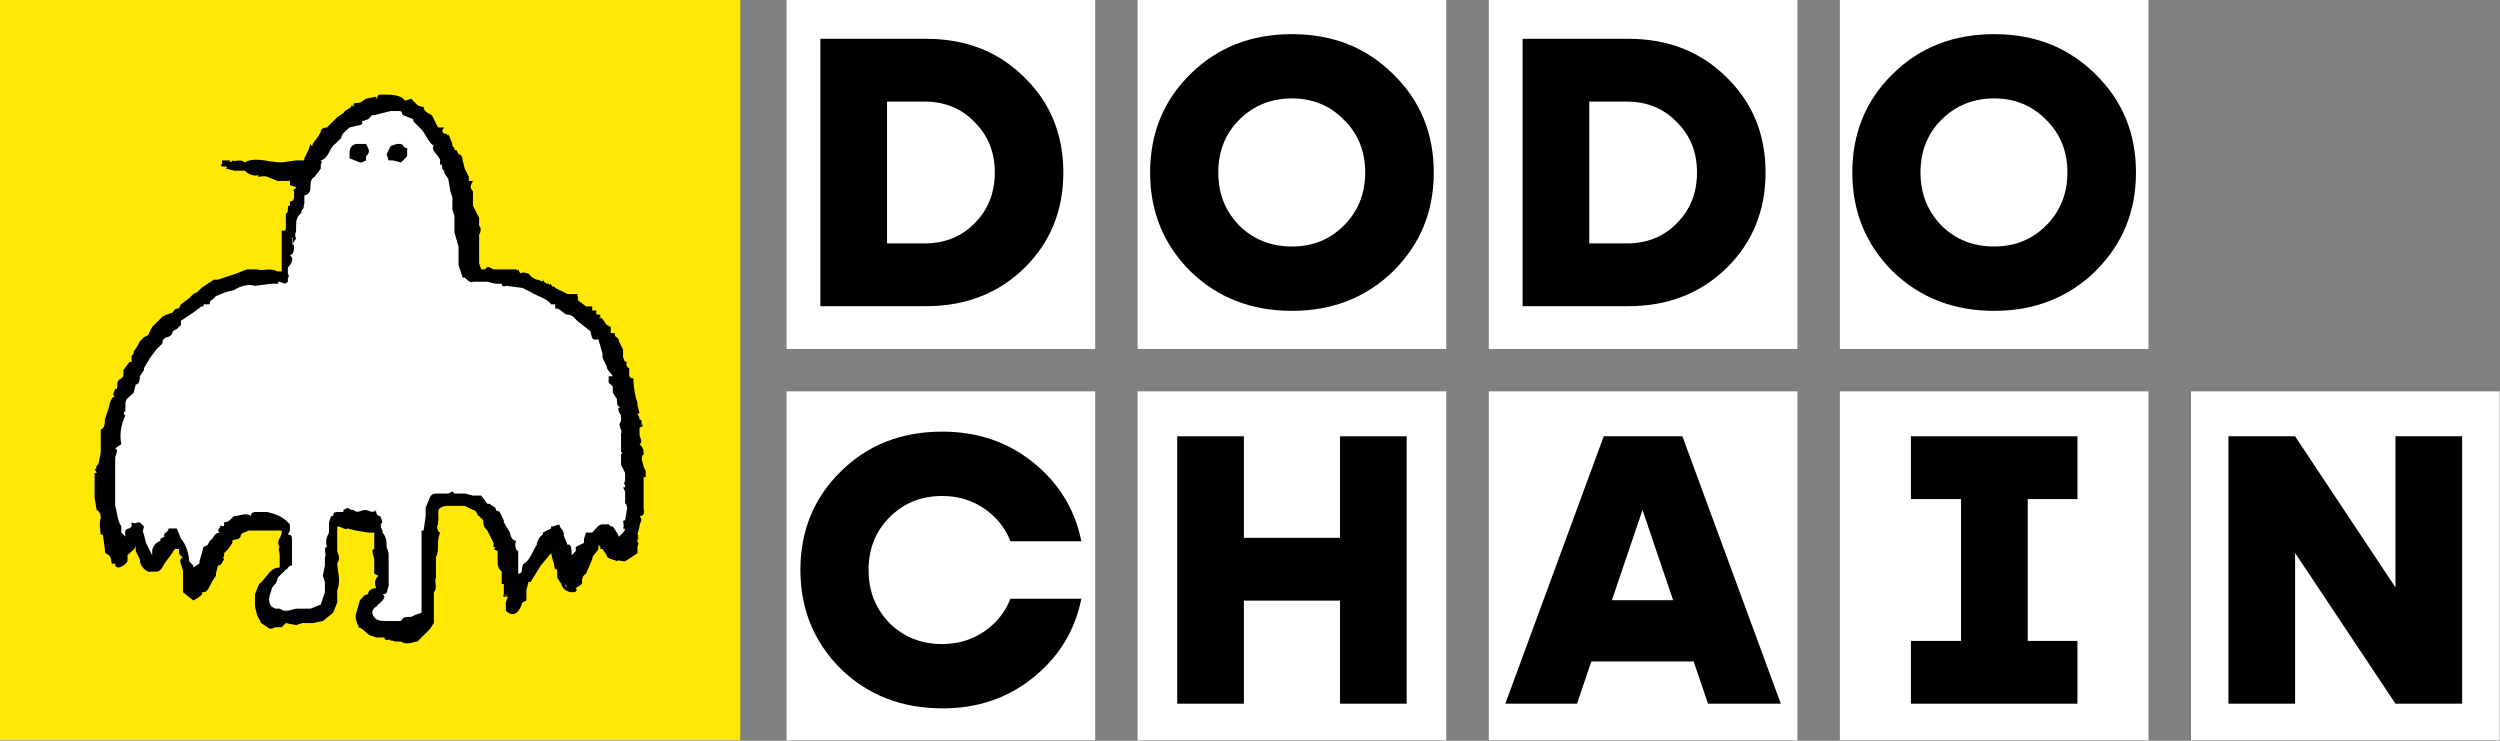
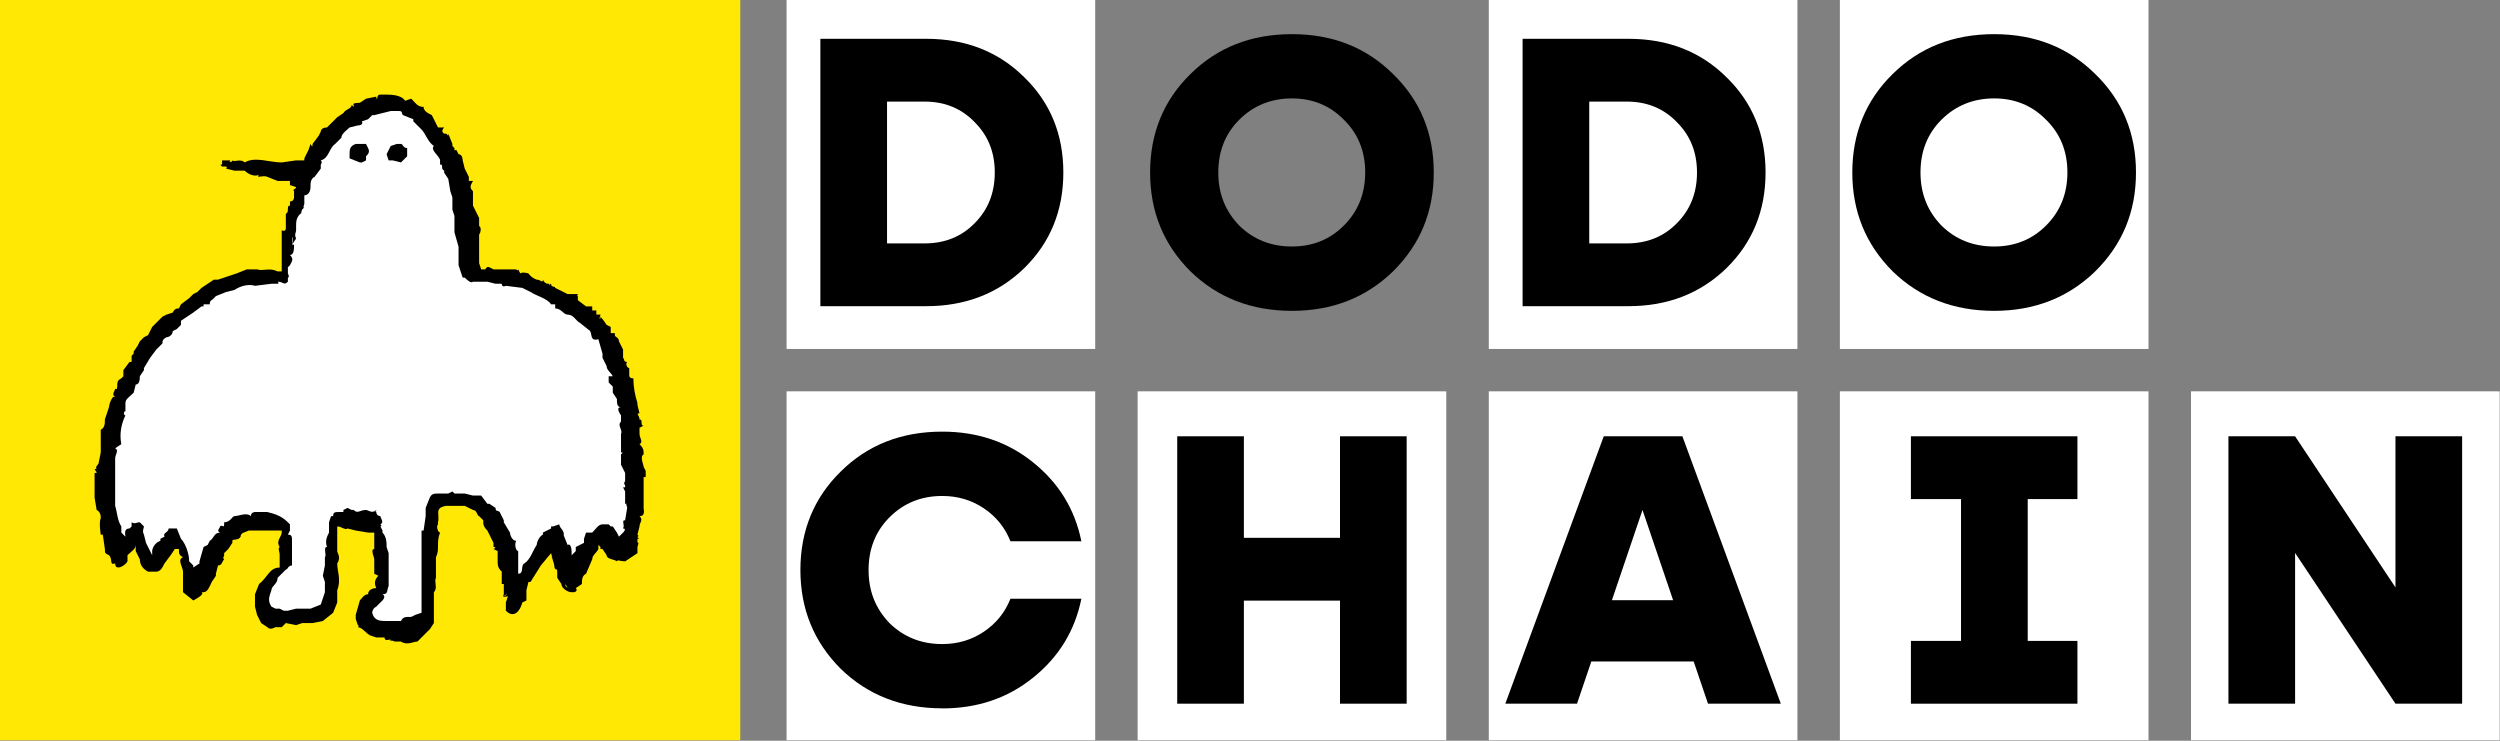
<svg xmlns="http://www.w3.org/2000/svg" width="1080" height="320" viewBox="0 0 1080 320" fill="none">
  <rect x="0" y="0" width="1080" height="320" fill="#808080" stroke="none" />
  <g clip-path="url(#clip0_3227_49843)">
    <rect width="319.8" height="319.8" fill="#FFE804" />
    <path d="M164.343 44.418L149.241 53.301L136.805 67.515L127.033 92.388L123.48 118.15L97.718 121.703L59.52 151.018L44.418 199.876L50.636 235.41L58.631 229.191L64.85 245.181L77.286 232.745L81.728 247.846L86.17 253.176L100.383 229.191L123.48 227.415V243.405L114.596 252.288V264.725L136.805 266.501L143.911 257.618V229.191L146.576 225.638L163.455 229.191L165.231 238.075V253.176L156.348 266.501L165.231 272.72L184.775 268.278L187.44 218.531L193.658 214.978L211.425 221.196L222.973 254.953L238.075 231.856L246.958 246.07L261.171 231.856L271.831 234.521L273.608 190.105L259.395 143.911L232.745 124.368L214.09 119.926L203.43 115.485L193.658 65.738L177.668 47.971L164.343 45.306V44.418Z" fill="white" />
    <path d="M278.937 206.089V203.424L278.048 201.648C278.048 200.759 276.272 197.206 278.048 196.318C278.048 194.541 278.048 193.653 276.272 191.876C278.048 190.988 276.272 189.211 276.272 187.434V184.769L278.048 183.881C276.272 183.881 278.048 181.216 276.272 181.216C276.272 179.439 274.495 178.551 276.272 178.551L275.383 174.998V174.109C274.251 170.667 273.652 167.073 273.607 163.449C271.83 163.449 271.83 162.561 271.83 161.673V159.008C270.942 159.008 270.053 157.231 270.942 156.343C269.165 156.343 270.053 155.454 269.165 154.566V151.013L267.388 147.459C267.388 145.683 265.612 145.683 265.612 144.794V143.906H263.835V141.241L262.058 140.353C261.27 139.096 260.379 137.908 259.393 136.799V137.688C258.505 137.688 259.393 136.799 259.393 135.911H257.617V134.134H255.84V132.358H253.175L249.622 129.693V127.916C248.733 127.916 249.622 127.916 249.622 127.028H245.18L239.85 124.363C239.85 123.474 238.073 124.363 238.073 122.586C237.185 122.586 238.073 124.363 237.185 122.586C236.297 122.586 235.408 122.586 234.52 120.809C234.52 122.586 233.632 120.809 231.855 120.809C230.416 120.324 229.171 119.39 228.302 118.144C228.302 118.144 225.637 117.256 224.748 118.144L223.86 116.368C223.86 116.368 223.86 117.256 222.972 116.368H213.2C211.423 115.479 210.535 114.591 209.647 116.368H207.87L206.982 113.703V101.266C207.87 100.378 207.87 97.713 206.982 97.713V94.159L206.093 92.383C205.205 92.383 205.205 92.383 206.093 92.383L204.317 88.829V86.164C204.317 87.053 204.317 87.053 204.317 86.164V82.611C202.54 80.834 203.428 79.946 204.317 78.169H202.54V76.393L201.652 74.616L200.763 72.839L199.875 69.286C199.875 69.286 199.875 66.621 198.098 66.621L197.21 64.844H196.322V63.956L195.433 63.068V62.179L193.657 57.738V58.626L192.768 57.738H191.88C191.88 57.738 190.103 56.849 191.88 55.073H189.215L186.55 49.743C184.773 48.854 182.997 47.966 182.997 46.189C180.332 46.189 179.443 44.413 177.667 42.636L175.002 43.524C173.225 40.859 168.783 40.859 166.118 40.859C166.118 41.748 166.118 41.748 166.118 40.859H164.342C162.565 40.859 163.453 42.636 162.565 42.636V41.748L158.123 42.636L155.458 44.413C155.458 44.413 151.905 44.413 152.793 45.301C152.793 44.413 152.793 44.413 152.793 45.301V46.189L151.905 45.301C151.905 47.078 149.24 47.078 148.352 48.854L145.687 50.631L141.245 55.073C139.468 55.073 138.58 55.961 138.58 56.849L137.692 58.626L135.027 62.179C135.027 63.068 135.027 63.956 134.138 62.179L133.25 64.844L131.473 68.398V69.286H127.92L121.702 70.174C116.372 70.174 110.153 67.509 105.712 70.174C103.935 68.398 101.27 70.174 100.382 69.286C100.382 70.174 98.605 70.174 99.493 69.286H95.94V71.063C95.052 71.063 95.052 71.063 95.94 71.951H97.717C98.605 72.839 97.717 71.951 97.717 72.839C99.493 72.839 99.493 72.839 97.717 72.839L101.27 73.728H105.712C107.488 75.504 110.153 76.393 111.93 75.504C110.153 77.281 113.707 75.504 115.483 76.393L119.925 78.169H125.255V79.946L127.92 80.834C127.92 81.723 126.143 81.723 127.032 82.611V85.276C127.032 85.276 127.032 87.053 125.255 87.053V88.829C123.478 88.829 125.255 91.494 123.478 92.383V98.601C123.478 98.601 123.478 100.378 121.702 99.489V117.256H119.925C116.372 115.479 113.707 117.256 111.042 116.368H106.6L102.158 118.144L94.163 120.809H92.387L87.057 124.363L85.28 126.139L83.503 127.028L81.727 128.804L78.173 131.469L77.285 133.246C76.397 133.246 75.508 133.246 74.62 135.023L71.955 135.911L70.178 136.799L65.737 141.241L63.96 144.794L62.183 145.683L60.407 147.459L59.518 149.236L57.742 151.901V152.789L56.853 153.678V156.343H55.965L53.3 159.896V162.561L52.412 163.449C50.635 164.338 50.635 165.226 50.635 167.003C50.635 167.003 50.635 168.779 49.747 167.891C49.747 168.779 47.97 170.556 49.747 171.444H48.858C47.871 172.735 47.257 174.271 47.082 175.886L45.305 181.216C45.305 182.993 45.305 184.769 43.528 185.658V195.429L42.64 199.871C42.64 200.759 40.863 201.648 41.752 202.536C39.975 202.536 41.752 203.424 41.752 204.313H40.863V214.973L41.752 220.303C43.528 221.191 43.528 222.968 43.528 223.856C42.64 225.633 43.528 230.963 43.528 230.963H44.417L45.305 237.181C45.305 238.958 45.305 238.958 47.082 239.846C48.858 241.623 47.082 244.288 49.747 243.399C49.747 246.953 54.188 244.288 55.077 242.511V239.846C56.853 236.293 56.853 236.293 55.077 239.846C56.853 238.069 58.63 237.181 58.63 235.404V238.069L60.407 241.623C60.407 244.288 62.183 246.064 63.96 246.953H67.513C69.29 246.953 70.178 245.176 71.067 243.399L73.732 239.846L75.508 237.181H77.285C77.285 238.958 77.285 239.846 79.062 240.734C76.397 241.623 79.062 245.176 79.062 246.953V255.836C80.838 256.724 80.838 256.724 79.062 255.836L83.503 259.389C83.503 259.389 88.833 256.724 87.057 255.836H87.945C89.722 255.836 90.61 253.171 91.498 251.394L93.275 248.729V247.841L94.163 244.288C94.163 243.399 94.163 243.399 94.163 244.288C95.94 244.288 95.94 242.511 96.828 241.623C95.94 240.734 96.828 240.734 96.828 239.846V238.958L98.605 237.181L100.382 234.516V233.628C100.382 232.739 103.047 233.628 103.935 231.851C103.935 230.074 105.712 230.074 107.488 229.186C108.377 229.186 108.377 229.186 107.488 229.186H121.702V230.074C121.702 231.851 119.037 233.628 120.813 236.293C119.925 237.181 120.813 238.069 120.813 239.846V245.176C116.372 245.176 115.483 249.618 111.93 252.283L110.153 256.724V262.054L111.042 265.608L112.818 269.161L115.483 270.938C116.372 271.826 117.26 271.826 119.037 270.938H121.702L123.478 269.161L119.037 270.938C119.037 270.049 119.037 270.049 119.037 270.938L123.478 269.161L127.92 270.049L130.585 269.161H135.027L139.468 268.273L143.91 264.719L145.687 260.278V254.948C147.463 250.506 145.687 246.953 145.687 243.399C147.463 240.734 145.687 238.958 145.687 238.069V227.409C147.463 227.409 149.24 229.186 150.128 228.298L153.682 229.186H159.9C159.9 228.298 159.9 228.298 159.9 229.186H153.682L159.012 230.074H161.677V237.181C159.9 237.181 161.677 240.734 161.677 241.623V247.841L163.453 248.729C161.677 250.506 161.677 252.283 162.565 254.059C160.788 254.059 159.012 254.948 159.012 256.724C157.235 256.724 156.347 258.501 155.458 259.389L153.682 265.608V267.384L154.57 270.049C154.57 270.049 155.458 270.049 154.57 270.938C156.347 270.938 158.123 273.603 159.9 274.491C162.565 275.379 162.565 275.379 159.9 274.491L162.565 275.379H166.118C166.118 277.156 167.895 276.268 168.783 276.268C167.895 277.156 168.783 276.268 170.56 277.156H173.225C175.89 278.933 178.555 277.156 180.332 277.156L185.662 271.826L187.438 269.161C187.438 271.826 181.22 274.491 178.555 275.379C178.555 277.156 175.89 276.268 173.225 277.156C175.89 277.156 177.667 277.156 179.443 275.379C181.22 274.491 187.438 271.826 187.438 269.161V255.836C189.215 254.059 187.438 251.394 188.327 249.618V240.734C190.103 237.181 188.327 234.516 190.103 230.074C189.215 230.074 188.327 227.409 189.215 226.521C188.327 226.521 188.327 226.521 189.215 226.521V225.633C190.103 222.079 187.438 219.414 192.768 218.526H200.763C198.987 216.749 198.987 216.749 200.763 218.526L204.317 220.303C206.093 220.303 206.093 222.968 206.982 222.968L208.758 224.744C208.758 226.521 208.758 227.409 210.535 229.186L211.423 230.963L213.2 234.516V236.293C213.2 236.293 214.977 236.293 213.2 237.181L214.977 238.069V241.623C214.977 244.288 214.977 245.176 216.753 246.953V252.283H217.642C217.642 250.506 217.642 250.506 217.642 252.283V256.724C217.642 258.501 217.642 256.724 219.418 256.724C219.418 257.613 219.418 257.613 219.418 256.724C218.53 256.724 217.642 258.501 217.642 256.724C216.753 258.501 218.53 257.613 219.418 257.613L218.53 260.278V263.831C222.083 267.384 224.748 263.831 225.637 260.278L227.413 259.389V254.948L228.302 251.394H229.19L233.632 244.288L238.073 238.958L238.962 242.511C239.85 244.288 238.962 246.064 240.738 246.064V247.841C240.738 245.176 240.738 242.511 238.073 240.734C239.85 242.511 240.738 245.176 240.738 247.841V249.618L242.515 252.283C242.515 254.059 245.18 255.836 246.957 255.836H247.845C248.733 255.836 249.622 254.948 248.733 254.059L251.398 252.283C251.398 250.506 251.398 248.729 253.175 247.841C253.175 245.176 253.175 245.176 253.175 247.841L255.84 241.623C255.84 239.846 257.617 238.958 258.505 237.181V235.404L262.058 238.958L259.393 235.404V237.181H260.282L262.058 239.846C262.058 241.623 265.612 241.623 266.5 242.511C266.5 241.623 268.277 242.511 270.053 242.511L272.718 240.734L275.383 238.958V236.293C275.383 236.293 276.272 233.628 275.383 234.516V232.739C277.16 232.739 275.383 232.739 275.383 231.851C276.272 231.851 275.383 230.963 275.383 230.963L276.272 227.409C276.272 225.633 278.048 224.744 276.272 222.968C278.937 222.968 278.048 220.303 278.048 219.414V206.089H278.937ZM244.292 252.283L245.18 254.059L244.292 253.171V252.283ZM246.068 254.059C246.068 252.283 246.068 254.059 245.18 254.059H247.845H246.068ZM270.942 217.638C270.053 217.638 270.942 218.526 270.942 219.414L270.053 224.744C268.277 224.744 270.053 226.521 269.165 228.298C270.942 228.298 269.165 230.074 269.165 230.074L267.388 231.851L266.5 230.074L264.723 227.409H263.835L262.947 226.521H260.282C258.505 226.521 257.617 228.298 255.84 230.074H253.175L252.287 232.739V234.516L248.733 236.293V238.069L246.957 239.846C246.957 238.069 246.957 234.516 245.18 235.404L243.403 230.963V231.851C244.292 229.186 241.627 228.298 241.627 226.521L238.962 227.409H238.073V228.298L234.52 230.074V230.963C232.743 231.851 231.855 234.516 231.855 235.404C230.078 238.069 229.19 241.623 226.525 243.399C224.748 244.288 226.525 247.841 223.86 247.841V238.069C222.972 238.069 222.083 235.404 222.972 233.628C221.195 233.628 220.307 230.963 220.307 230.074L217.642 225.633V224.744L215.865 221.191C214.977 220.303 214.088 221.191 214.088 219.414L211.423 217.638H210.535L207.87 214.084H204.317L200.763 213.196H196.322L195.433 212.308L193.657 213.196H190.103C187.438 213.196 186.55 213.196 185.662 214.973L183.885 219.414V222.968L182.997 229.186H182.108V264.719L179.443 265.608L177.667 266.496C175.002 266.496 174.113 266.496 173.225 268.273H167.007C164.342 268.273 161.677 268.273 160.788 264.719C160.788 264.719 160.788 262.943 162.565 262.054L165.23 259.389C165.23 259.389 167.007 257.613 165.23 256.724C167.895 256.724 167.007 254.948 167.895 253.171V247.841C166.118 247.841 167.007 247.841 167.895 247.841V238.958L167.007 236.293C167.007 234.516 167.007 231.851 165.23 230.074V229.186L164.342 227.409C164.342 227.409 165.23 227.409 164.342 226.521C166.118 225.633 164.342 223.856 164.342 222.968C164.342 222.968 162.565 222.968 162.565 221.191C161.677 221.191 162.565 221.191 162.565 220.303C160.788 222.079 159.012 220.303 158.123 220.303C155.458 220.303 154.57 222.079 152.793 220.303H151.905L150.128 219.414L148.352 220.303V221.191H146.575C144.798 221.191 143.91 221.191 143.91 222.968H143.022L142.133 225.633V230.074C141.245 231.851 140.357 233.628 141.245 236.293C139.468 236.293 141.245 239.846 140.357 240.734V244.288L139.468 248.729L140.357 251.394V255.836L138.58 261.166L134.138 262.943H127.92L124.367 263.831H122.59L120.813 262.943H119.037L117.26 262.054C115.483 259.389 116.372 257.613 117.26 254.948C117.26 253.171 119.925 252.283 119.925 249.618C116.372 249.618 116.372 249.618 119.925 249.618L123.478 246.064C124.367 246.064 124.367 244.288 126.143 244.288V233.628C126.143 234.516 126.143 234.516 126.143 233.628C126.143 231.851 126.143 230.963 124.367 230.963L125.255 229.186V226.521L124.367 225.633C121.702 222.968 119.037 222.079 115.483 221.191H110.153C110.153 221.191 108.377 221.191 108.377 222.968C106.6 221.191 103.047 222.968 101.27 222.968C100.382 222.968 99.493 225.633 96.828 225.633V226.521C96.828 228.298 95.94 226.521 95.052 227.409C95.052 228.298 93.275 229.186 95.052 230.074C92.387 230.074 92.387 232.739 90.61 233.628L89.722 235.404L87.945 236.293L86.168 242.511V243.399L83.503 245.176V247.841V244.288L81.727 242.511C81.727 238.958 79.95 234.516 78.173 232.739L76.397 228.298H72.843C72.843 230.074 70.178 230.074 71.067 231.851L69.29 232.739V233.628C66.625 234.516 65.737 237.181 65.737 238.069V239.846L63.072 234.516L62.183 230.963C61.295 229.186 62.183 228.298 62.183 227.409L60.407 225.633C58.63 225.633 58.63 226.521 56.853 225.633V227.409L55.965 228.298C53.3 228.298 54.188 230.963 54.188 231.851L52.412 230.074V227.409C50.635 224.744 50.635 221.191 49.747 218.526V202.536C49.747 206.089 49.747 206.089 49.747 202.536V198.094C49.747 196.318 51.523 194.541 49.747 193.653L52.412 191.876C51.523 187.434 52.412 182.993 54.188 179.439C53.3 179.439 53.3 177.663 54.188 177.663V174.109C54.188 172.333 55.965 171.444 57.742 169.668L58.63 166.114C60.407 166.114 60.407 163.449 60.407 162.561L62.183 159.896V159.008L64.848 154.566L67.513 151.013L70.178 148.348C70.178 147.459 70.178 146.571 71.955 145.683C72.843 145.683 74.62 144.794 74.62 143.018L76.397 142.129L78.173 140.353V138.576L83.503 135.023L87.057 132.358H87.945V131.469H90.61C90.61 129.693 91.498 129.693 92.387 128.804C91.498 128.804 90.61 130.581 89.722 129.693C89.722 130.581 89.722 130.581 89.722 129.693C90.61 130.581 91.498 129.693 92.387 128.804L93.275 127.916L97.717 126.139L101.27 125.251C103.935 123.474 107.488 122.586 110.153 123.474L117.26 122.586H119.925C119.925 122.586 120.813 122.586 119.925 121.698C122.59 121.698 122.59 123.474 124.367 121.698V119.921C125.255 119.921 124.367 118.144 124.367 118.144V115.479L125.255 114.591C126.143 112.814 127.032 111.926 125.255 110.149C127.032 110.149 127.032 107.484 127.032 105.708H126.143C126.143 101.266 127.032 101.266 126.143 105.708L127.92 103.043C127.032 101.266 127.92 100.378 127.92 99.489V97.713C127.92 95.936 127.92 94.159 129.697 92.383C130.585 92.383 129.697 90.606 131.473 89.718C130.585 89.718 131.473 88.829 131.473 87.941V84.388C133.25 84.388 134.138 82.611 134.138 80.834C134.138 79.058 134.138 77.281 135.915 76.393L138.58 72.839C138.58 71.951 138.58 71.951 138.58 72.839V71.063C138.58 71.063 139.468 70.174 138.58 69.286C142.133 68.398 142.133 63.956 144.798 62.179L147.463 59.514C147.463 57.738 150.128 55.961 151.017 55.073L154.57 54.184C154.57 54.184 157.235 54.184 156.347 52.408L159.012 51.519L160.788 49.743H161.677L168.783 47.966H172.337C174.113 47.966 173.225 48.854 174.113 49.743L178.555 51.519V52.408C181.22 55.073 182.108 55.073 178.555 52.408L182.108 55.961C183.885 57.738 184.773 61.291 187.438 63.068C185.662 64.844 190.103 67.509 190.103 69.286V71.063C191.88 71.063 190.103 72.839 191.88 73.728V74.616L193.657 77.281L194.545 82.611L195.433 85.276V90.606L196.322 93.271V100.378L198.098 106.596V115.479C199.875 117.256 199.875 117.256 198.098 115.479V110.149V114.591L199.875 119.921H200.763C201.652 120.809 203.428 122.586 204.317 121.698H210.535L214.088 122.586H216.753C216.753 122.586 216.753 124.363 218.53 123.474L225.637 124.363L229.19 126.139C231.855 127.916 236.297 128.804 238.073 131.469H239.85V133.246C242.515 133.246 243.403 135.911 245.18 135.911C247.845 135.911 248.733 138.576 250.51 139.464L254.952 143.018C255.84 144.794 254.952 147.459 258.505 146.571L260.282 152.789C262.947 155.454 262.947 155.454 260.282 152.789V154.566L262.058 158.119C262.058 159.896 263.835 160.784 264.723 162.561H262.947V165.226L264.723 167.003V169.668L266.5 172.333C266.5 174.109 266.5 175.886 268.277 175.886C265.612 175.886 268.277 179.439 268.277 179.439C268.277 182.104 268.277 182.993 268.277 179.439V182.104C266.5 183.881 269.165 185.658 268.277 187.434V189.211C268.277 188.323 268.277 188.323 268.277 189.211V195.429C269.165 195.429 269.165 195.429 268.277 196.318V200.759L270.053 204.313V207.866C270.053 207.866 269.165 208.754 270.053 209.643V210.531C270.053 212.308 270.053 212.308 270.053 210.531H269.165L270.053 212.308V217.638H270.942Z" fill="black" />
    <path d="M173.224 62.184H171.447L168.782 63.072L167.006 66.625L167.894 69.29H169.671L173.224 70.179L175.889 67.514V63.96C174.112 63.96 174.112 62.184 173.224 62.184ZM157.234 62.184H153.681C151.016 63.072 151.016 64.849 151.016 66.625V68.402L155.457 70.179H156.346L158.122 69.29V67.514C159.011 66.625 159.899 65.737 159.011 63.96L158.122 62.184H157.234Z" fill="black" />
    <path d="M473.128 0H339.801V150.749H473.128V0Z" fill="white" />
    <path d="M354.402 16.762H400.105C417.185 16.762 431.292 22.278 442.449 33.333C453.715 44.264 459.362 58.001 459.362 74.515C459.362 91.028 453.722 104.808 442.449 115.863C431.183 126.795 417.061 132.268 400.105 132.268H354.402V16.762ZM383.199 105.15H399.436C408.143 105.15 415.339 102.25 421.037 96.443C426.83 90.65 429.744 83.331 429.744 74.515C429.744 65.698 426.844 58.554 421.037 52.761C415.346 46.845 408.143 43.886 399.436 43.886H383.199V105.157V105.15Z" fill="black" />
-     <path d="M624.784 0H491.457V150.749H624.784V0Z" fill="white" />
    <path d="M558.122 134.286C540.598 134.286 525.982 128.595 514.258 117.206C502.651 105.599 496.844 91.375 496.844 74.52C496.844 57.665 502.637 43.383 514.258 32.001C525.866 20.503 540.475 14.754 558.122 14.754C575.769 14.754 590.211 20.503 601.818 32.001C613.534 43.376 619.385 57.563 619.385 74.52C619.385 91.477 613.527 105.599 601.818 117.206C590.102 128.581 575.536 134.286 558.122 134.286ZM558.122 106.486C567.047 106.486 574.526 103.469 580.551 97.437C586.686 91.302 589.767 83.656 589.767 74.498C589.767 65.34 586.7 57.752 580.551 51.727C574.526 45.593 567.047 42.511 558.122 42.511C549.196 42.511 541.485 45.578 535.351 51.727C529.325 57.752 526.302 65.34 526.302 74.498C526.302 83.656 529.325 91.179 535.351 97.437C541.485 103.462 549.073 106.486 558.122 106.486Z" fill="black" />
    <path d="M776.488 0H643.16V150.749H776.488V0Z" fill="white" />
    <path d="M657.762 16.762H703.464C720.544 16.762 734.652 22.278 745.808 33.333C757.074 44.264 762.721 58.001 762.721 74.515C762.721 91.028 757.081 104.808 745.808 115.863C734.543 126.795 720.421 132.268 703.464 132.268H657.762V16.762ZM686.558 105.15H702.795C711.503 105.15 718.698 102.25 724.396 96.443C730.189 90.65 733.104 83.331 733.104 74.515C733.104 65.698 730.204 58.554 724.396 52.761C718.705 46.845 711.503 43.886 702.795 43.886H686.558V105.157V105.15Z" fill="black" />
    <path d="M928.152 0H794.824V150.749H928.152V0Z" fill="white" />
    <path d="M861.473 134.286C843.95 134.286 829.333 128.595 817.61 117.206C806.003 105.599 800.195 91.375 800.195 74.52C800.195 57.665 805.988 43.383 817.61 32.001C829.217 20.503 843.826 14.754 861.473 14.754C879.12 14.754 893.562 20.503 905.17 32.001C916.886 43.376 922.744 57.563 922.744 74.52C922.744 91.477 916.886 105.599 905.17 117.206C893.453 128.581 878.888 134.286 861.473 134.286ZM861.473 106.486C870.399 106.486 877.878 103.469 883.903 97.437C890.037 91.302 893.119 83.656 893.119 74.498C893.119 65.34 890.052 57.752 883.903 51.727C877.878 45.593 870.399 42.511 861.473 42.511C852.548 42.511 844.836 45.578 838.702 51.727C832.677 57.752 829.653 65.34 829.653 74.498C829.653 83.656 832.677 91.179 838.702 97.437C844.836 103.462 852.424 106.486 861.473 106.486Z" fill="black" />
    <path d="M473.128 169.051H339.801V319.8H473.128V169.051Z" fill="white" />
    <path d="M407.051 305.997C389.528 305.997 374.912 300.306 363.188 288.917C351.581 277.31 345.773 263.079 345.773 246.231C345.773 229.383 351.566 215.094 363.188 203.712C374.795 192.214 389.404 186.465 407.051 186.465C422.227 186.465 435.296 190.884 446.227 199.693C457.391 208.618 464.361 220.007 467.152 233.839H436.517C434.169 227.923 430.353 223.184 425.047 219.608C419.742 216.039 413.745 214.258 407.044 214.258C397.995 214.258 390.407 217.326 384.273 223.474C378.248 229.5 375.224 237.088 375.224 246.246C375.224 255.403 378.248 262.926 384.273 269.184C390.407 275.209 397.995 278.233 407.044 278.233C413.745 278.233 419.742 276.452 425.047 272.883C430.353 269.308 434.169 264.576 436.517 258.652H467.152C464.361 272.498 457.383 283.873 446.227 292.798C435.296 301.615 422.235 306.034 407.051 306.034V306.005V305.997Z" fill="black" />
    <path d="M624.784 169.051H491.457V319.8H624.784V169.051Z" fill="white" />
    <path d="M578.878 232.34V188.477H607.675V303.99H578.878V259.465H537.355V303.99H508.559V188.477H537.355V232.34H578.878Z" fill="black" />
    <path d="M776.488 169.051H643.16V319.8H776.488V169.051Z" fill="white" />
    <path d="M769.335 303.99H737.857L731.664 285.747H687.459L681.267 303.99H650.297L692.816 188.477H726.794L769.313 303.99H769.342H769.335ZM709.569 220.289L696.341 259.298H722.79L709.554 220.289H709.569Z" fill="black" />
    <path d="M928.152 169.051H794.824V319.8H928.152V169.051Z" fill="white" />
    <path d="M897.452 188.477V215.601H875.975V276.872H897.452V303.997H825.512V276.872H847.164V215.601H825.512V188.477H897.452Z" fill="black" />
    <path d="M1079.85 169.051H946.52V319.8H1079.85V169.051Z" fill="white" />
    <path d="M1034.84 253.759V188.477H1063.64V303.99H1034.84L991.48 238.874V303.99H962.684V188.477H991.48L1034.84 253.759Z" fill="black" />
  </g>
  <defs>
    <clipPath id="clip0_3227_49843">
      <rect width="1080" height="320" fill="white" />
    </clipPath>
  </defs>
</svg>